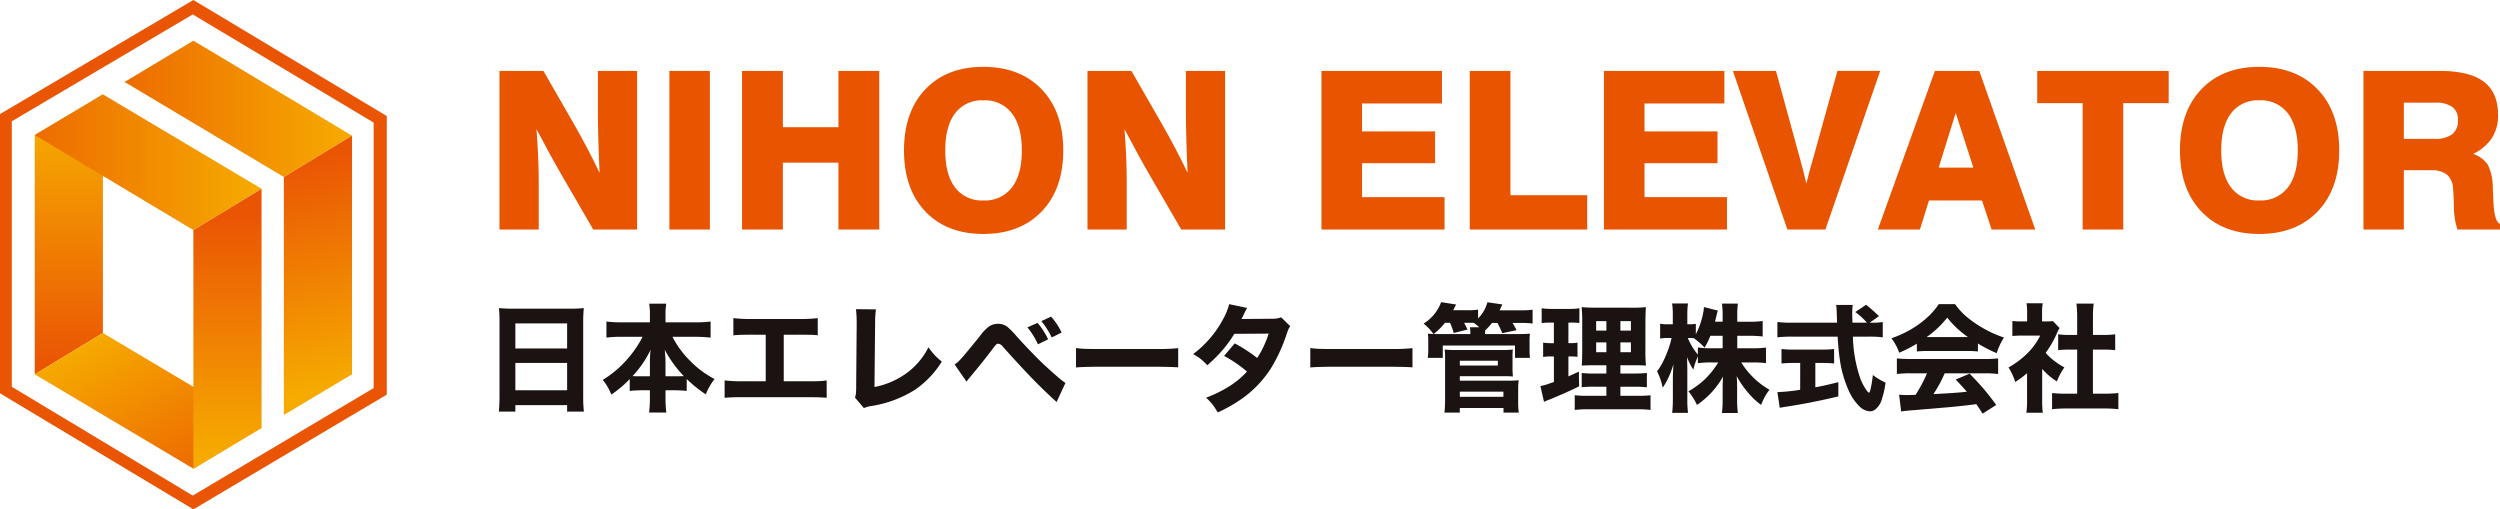
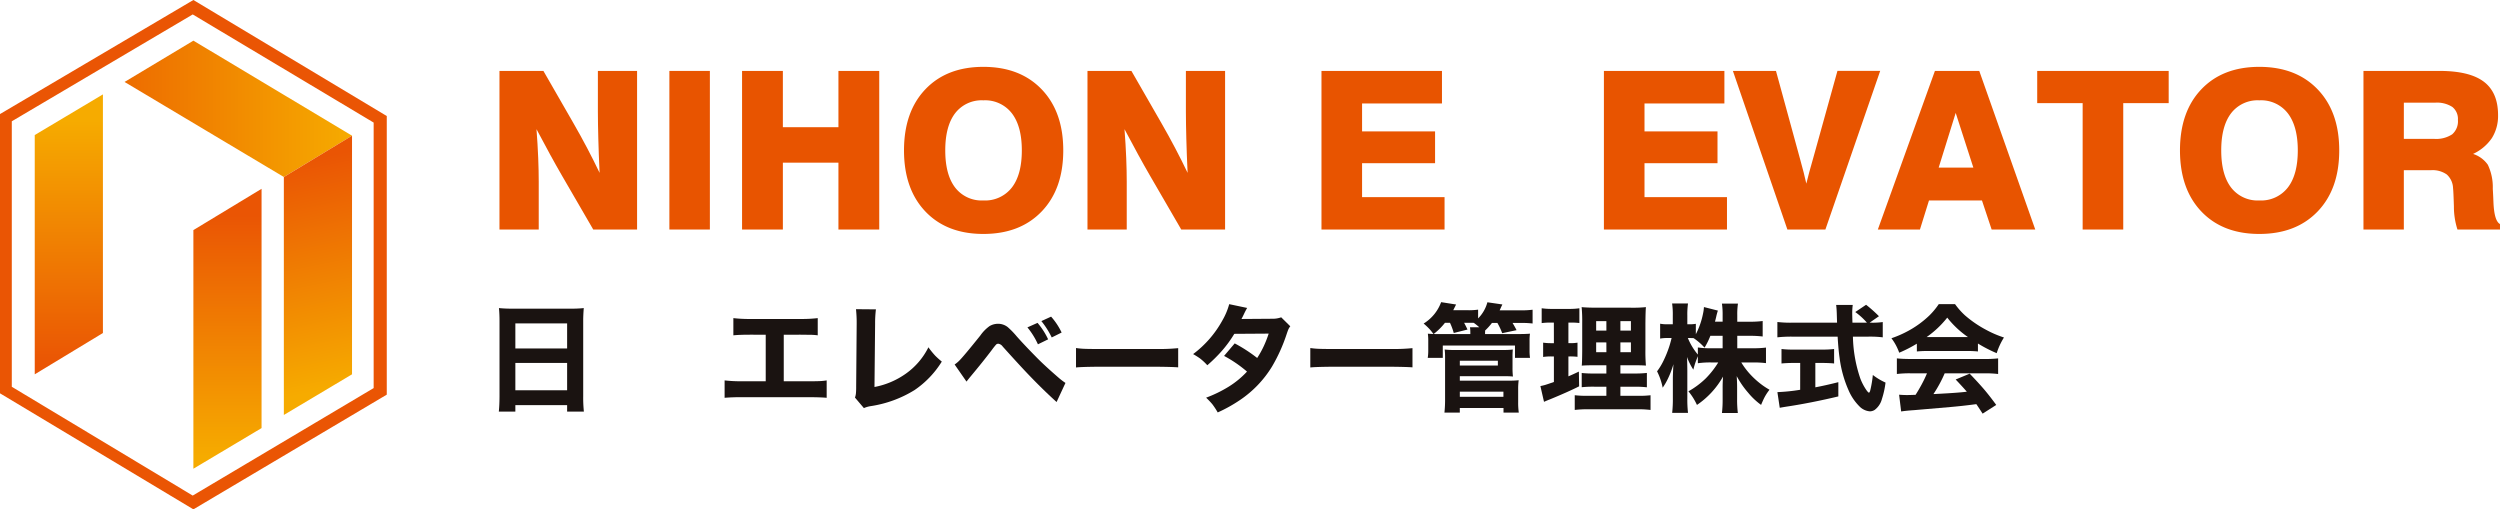
<svg xmlns="http://www.w3.org/2000/svg" xmlns:xlink="http://www.w3.org/1999/xlink" width="484.776" height="98.77" viewBox="0 0 484.776 98.77">
  <defs>
    <linearGradient id="linear-gradient" x1="0.497" y1="0.963" x2="0.497" y2="0.093" gradientUnits="objectBoundingBox">
      <stop offset="0" stop-color="#ea5504" />
      <stop offset="1" stop-color="#f6ab00" />
    </linearGradient>
    <linearGradient id="linear-gradient-2" x1="0.82" y1="0.867" x2="0.156" y2="0.107" gradientUnits="objectBoundingBox">
      <stop offset="0" stop-color="#ed6c00" />
      <stop offset="1" stop-color="#f6ab00" />
    </linearGradient>
    <linearGradient id="linear-gradient-3" x1="-0.001" y1="0.5" x2="1" y2="0.5" xlink:href="#linear-gradient-2" />
    <linearGradient id="linear-gradient-4" x1="0" y1="0.5" x2="0.999" y2="0.5" xlink:href="#linear-gradient-2" />
    <linearGradient id="linear-gradient-5" x1="0.481" y1="0.078" x2="0.523" y2="0.916" xlink:href="#linear-gradient" />
    <linearGradient id="linear-gradient-6" x1="0.499" y1="0.095" x2="0.499" y2="0.957" xlink:href="#linear-gradient" />
  </defs>
  <g id="new_logo" transform="translate(12987.277 17290.885)">
    <g id="グループ_7823" data-name="グループ 7823" transform="translate(-12987.475 -17291)">
      <g id="グループ_7836" data-name="グループ 7836">
        <path id="パス_5514" data-name="パス 5514" d="M81.68,40.271q-.111,1.376-.11,2.429V57.408a25.436,25.436,0,0,0,.132,2.93H78.452V59.083H68.414v1.255H65.208q.123-1.166.134-2.918V42.767q0-1.409-.11-2.5a23.705,23.705,0,0,0,2.571.11h11.4a21.46,21.46,0,0,0,2.473-.11M68.414,48.1H78.452V43.242H68.414Zm10.038,2.806H68.414v5.3H78.452Z" transform="translate(31.717 19.588)" fill="#1a1311" />
-         <path id="パス_5515" data-name="パス 5515" d="M92.292,46.123a18.167,18.167,0,0,0,3.484,4.725,18.621,18.621,0,0,0,4.67,3.46,12.455,12.455,0,0,0-1.7,2.973,25.121,25.121,0,0,1-3.694-2.973v2.308a20.086,20.086,0,0,0-2.264-.123H90.94V57.88a22.832,22.832,0,0,0,.155,2.928H87.756a24.644,24.644,0,0,0,.156-2.939V56.493H86.259A20.064,20.064,0,0,0,84,56.617v-2.3a22.046,22.046,0,0,1-3.57,3.006,12.726,12.726,0,0,0-.777-1.6,11.451,11.451,0,0,0-.887-1.253,20.072,20.072,0,0,0,4.593-3.826,21.554,21.554,0,0,0,2.528-3.417c.2-.34.4-.709.6-1.109H82.3a22.472,22.472,0,0,0-2.818.156V43.16a24.262,24.262,0,0,0,2.818.156h5.613V41.808a12.456,12.456,0,0,0-.146-2.12h3.318a11.924,11.924,0,0,0-.144,2.12v1.509h5.9a24.317,24.317,0,0,0,2.841-.156v3.118a25.728,25.728,0,0,0-2.841-.156ZM84.55,53.743c.3.022.822.033,1.553.033h1.809V50.9a19.371,19.371,0,0,1,.132-2.252,20.174,20.174,0,0,1-3.495,5.092m6.39.033H93q1,0,1.486-.033a22.537,22.537,0,0,1-3.694-5.1q.134,1.42.144,2.207Z" transform="translate(38.309 19.305)" fill="#1a1311" />
        <path id="パス_5516" data-name="パス 5516" d="M106.132,44.794v9.03h4.936q1.619,0,2.3-.046c.275-.013.638-.055,1.088-.122v3.373q-.943-.1-3.328-.122H97.946q-1.875,0-3.283.122V53.655A27.587,27.587,0,0,0,98,53.823h4.636v-9.03H99.644q-2.109,0-3.283.122V41.577a26.39,26.39,0,0,0,3.338.166h9.639a26.732,26.732,0,0,0,3.383-.166v3.338a11.744,11.744,0,0,0-1.287-.1q-.254,0-2.041-.022Z" transform="translate(46.044 20.224)" fill="#1a1311" />
        <path id="パス_5517" data-name="パス 5517" d="M111.869,40.412l3.862.033a22.435,22.435,0,0,0-.156,2.818L115.453,55.5a15.411,15.411,0,0,0,6.067-2.574,13.756,13.756,0,0,0,4.392-5.124,15.99,15.99,0,0,0,1.332,1.641,16.3,16.3,0,0,0,1.263,1.131,18.279,18.279,0,0,1-5.29,5.525,22.485,22.485,0,0,1-8.465,3.107,5.311,5.311,0,0,0-1.353.386l-1.73-2.041a3.308,3.308,0,0,0,.189-.843,12.579,12.579,0,0,0,.043-1.263l.1-12.157a24.966,24.966,0,0,0-.134-2.873" transform="translate(54.316 19.657)" fill="#1a1311" />
        <path id="パス_5518" data-name="パス 5518" d="M126.975,53.983l-2.305-3.316a6.21,6.21,0,0,0,.886-.733q.865-.854,4.1-4.892a7.538,7.538,0,0,1,1.8-1.83,3.264,3.264,0,0,1,1.642-.443,3.028,3.028,0,0,1,1.862.642A15.483,15.483,0,0,1,136.7,45.2q1.431,1.619,3.616,3.838,1.641,1.708,4.624,4.281a12.964,12.964,0,0,0,1.222.922l-1.72,3.7q-2.508-2.263-5.081-4.936-1.686-1.73-5.369-5.822a1.271,1.271,0,0,0-.843-.544.6.6,0,0,0-.433.161,13.707,13.707,0,0,0-.865,1.093q-1.744,2.3-4.082,5.092-.433.522-.8,1m11.814-10.515,1.964-.877a13.979,13.979,0,0,1,2.053,3.194l-1.975.966a14.508,14.508,0,0,0-2.041-3.283m2.707-1.22,1.886-.865a13.029,13.029,0,0,1,2.041,3.083l-1.919.954a16.366,16.366,0,0,0-2.008-3.172" transform="translate(60.64 20.129)" fill="#1a1311" />
        <path id="パス_5519" data-name="パス 5519" d="M140.505,49.25V45.479q.754.111,1.454.144.941.045,2.695.045h11.514a37.3,37.3,0,0,0,4.149-.166v3.726q-.963-.089-4.171-.122H144.676q-3.237.033-4.171.144" transform="translate(68.342 22.122)" fill="#1a1311" />
        <path id="パス_5520" data-name="パス 5520" d="M162.779,39.756l3.484.733c-.178.294-.382.684-.611,1.164-.156.333-.318.658-.489.977l5.992-.045a4.741,4.741,0,0,0,1.708-.278l1.764,1.742a2.382,2.382,0,0,0-.357.566q-.109.232-.355.965a31.974,31.974,0,0,1-2.794,6.212,21.038,21.038,0,0,1-6.267,6.567,28.477,28.477,0,0,1-4.3,2.395,13.985,13.985,0,0,0-1.064-1.619,15.386,15.386,0,0,0-1.188-1.243,24.8,24.8,0,0,0,4.337-2.108,17.143,17.143,0,0,0,3.594-2.951,24.344,24.344,0,0,0-4.447-3.04l2.063-2.429a29.334,29.334,0,0,1,4.358,2.829,18.214,18.214,0,0,0,1.32-2.386,21.958,21.958,0,0,0,.91-2.34l-6.667.045a22.893,22.893,0,0,1-2.374,3.261,28.188,28.188,0,0,1-2.86,2.829,11.17,11.17,0,0,0-1.4-1.31,14.634,14.634,0,0,0-1.354-.853,20.382,20.382,0,0,0,5.668-6.512,13.159,13.159,0,0,0,1.332-3.172" transform="translate(75.772 19.338)" fill="#1a1311" />
        <path id="パス_5521" data-name="パス 5521" d="M171.071,49.25V45.479q.754.111,1.454.144.941.045,2.695.045h11.514a37.3,37.3,0,0,0,4.149-.166v3.726q-.963-.089-4.171-.122H175.242q-3.237.033-4.171.144" transform="translate(83.209 22.122)" fill="#1a1311" />
        <path id="パス_5522" data-name="パス 5522" d="M197.767,45.684h6.179q1.686,0,2.53-.077a9.375,9.375,0,0,0-.079,1.43V48.8a9.574,9.574,0,0,0,.088,1.5H203.57V47.9h-14V50.3h-2.918a9.092,9.092,0,0,0,.1-1.486V47.093a10.6,10.6,0,0,0-.077-1.486c.3.03.659.051,1.087.067-.251-.342-.467-.615-.644-.822a12,12,0,0,0-1.263-1.208,8.176,8.176,0,0,0,3.393-4.149l2.9.455q-.279.564-.554,1.109h2.762a13.066,13.066,0,0,0,2.063-.111v1.7a6.966,6.966,0,0,0,1.8-3.129l2.906.422-.166.345-.288.632-.077.166h4.047a17.262,17.262,0,0,0,2.343-.122v2.673a16.479,16.479,0,0,0-2.2-.11h-1.687q.455.754.777,1.4l-2.784.587a12.746,12.746,0,0,0-.932-1.984H199.1a11.971,11.971,0,0,1-1.32,1.464l-.012.366Zm-6.8-2.185h-.977a12.239,12.239,0,0,1-2.2,2.175c.326.006.77.01,1.332.01h5.79v-.333a7.157,7.157,0,0,0-.067-.987h1.8a11.9,11.9,0,0,0-1.063-.855c-.156-.007-.326-.01-.511-.01h-1.365q.41.765.654,1.308l-2.662.666a13.209,13.209,0,0,0-.731-1.974m-1.076,17.415a23.977,23.977,0,0,0,.122-2.662V50.121a12.95,12.95,0,0,0-.077-1.443,13.364,13.364,0,0,0,1.73.091h9.682a13.715,13.715,0,0,0,1.8-.091,13.411,13.411,0,0,0-.055,1.486v1.965a14.99,14.99,0,0,0,.079,1.785c-.5-.045-1.061-.067-1.7-.067h-8.6v.867h9.65a14.569,14.569,0,0,0,1.764-.079,12.679,12.679,0,0,0-.1,1.819v2.4a13.77,13.77,0,0,0,.122,2.063h-2.964v-.9h-8.474v.9Zm2.983-9.129h7.377v-.932h-7.377Zm0,6.057h8.453v-.987h-8.453Z" transform="translate(90.4 19.211)" fill="#1a1311" />
        <path id="パス_5523" data-name="パス 5523" d="M203.7,43.139h-.722a12.993,12.993,0,0,0-1.641.1V40.365a13.512,13.512,0,0,0,2.12.122h3.107a13.2,13.2,0,0,0,2.084-.122v2.861a13.441,13.441,0,0,0-1.62-.088h-.51v3.992h.345a7.6,7.6,0,0,0,1.42-.1v2.751a11.882,11.882,0,0,0-1.42-.077h-.345v3.859q.843-.355,2.03-.92L208.6,55.5q-2.187,1.1-5.69,2.54l-.211.077q-.589.245-.91.388l-.7-3.05c.376-.082.669-.152.875-.211q.488-.143,1.742-.587V49.706h-.522a10.131,10.131,0,0,0-1.565.1V47.032a10.726,10.726,0,0,0,1.62.1h.467Zm10.182,14.2V55.574h-2.34a20.548,20.548,0,0,0-2.441.1v-2.76a19.934,19.934,0,0,0,2.418.1h2.362v-1.6h-2.1q-1.975,0-2.674.077.069-.52.089-2.94v-5.29a29.824,29.824,0,0,0-.11-3.117q1.13.111,3.127.11h6.389a24.811,24.811,0,0,0,2.95-.11q-.078.687-.1,3.217v4.991a31.221,31.221,0,0,0,.1,3.129q-.765-.067-2.34-.067H216.6v1.6h2.664a19.815,19.815,0,0,0,2.473-.11v2.784a19.887,19.887,0,0,0-2.453-.11H216.6v1.763h3.373a18.916,18.916,0,0,0,2.473-.111v2.851a19.733,19.733,0,0,0-2.695-.134h-9.262a21.978,21.978,0,0,0-2.741.134V57.226a18.362,18.362,0,0,0,2.363.111Zm0-14.476H211.9V44.7h1.986Zm0,4.126H211.9v1.9h1.986ZM216.6,44.7h2.041V42.861H216.6Zm0,4.183h2.041v-1.9H216.6Z" transform="translate(97.809 19.527)" fill="#1a1311" />
        <path id="パス_5524" data-name="パス 5524" d="M231.86,45.933v2.418h3.028a19.1,19.1,0,0,0,2.54-.132v3.016a19.976,19.976,0,0,0-2.551-.132h-2.24a14.544,14.544,0,0,0,1.873,2.451,16.314,16.314,0,0,0,2.2,1.941,14.608,14.608,0,0,0,1.4.9,9.577,9.577,0,0,0-.932,1.408q-.288.544-.7,1.531a13.211,13.211,0,0,1-2.508-2.363,17.015,17.015,0,0,1-2.218-3.217q.076,1.121.077,2.142v2.262a21.329,21.329,0,0,0,.143,2.751h-3.083a22.738,22.738,0,0,0,.134-2.751V56.083q-.011-.921.077-2.241a16.207,16.207,0,0,1-5.058,5.5,11.978,11.978,0,0,0-1.653-2.64,16.1,16.1,0,0,0,3.383-2.528,16.913,16.913,0,0,0,2.4-3.072H226.8a17,17,0,0,0-2.583.155V49.882c-.238.6-.382.975-.433,1.131q-.181.488-.444,1.486a12.01,12.01,0,0,1-1.231-2.451q.053.91.067,2.684v5.3a22.549,22.549,0,0,0,.132,2.851h-3.072a23.977,23.977,0,0,0,.134-2.851V54.019q.031-1.307.11-2.573a17.932,17.932,0,0,1-1.066,2.8,11.957,11.957,0,0,1-1.02,1.752,12.117,12.117,0,0,0-1.088-3.173,11.92,11.92,0,0,0,1.165-1.885,21.262,21.262,0,0,0,1.277-3.173c.146-.48.272-.945.376-1.4h-.721a7.3,7.3,0,0,0-1.5.111V43.593a7.229,7.229,0,0,0,1.5.11h.954V42.04a14.65,14.65,0,0,0-.134-2.374h3.084a15.5,15.5,0,0,0-.132,2.363V43.7h.508a5.969,5.969,0,0,0,1.143-.089v2.02a14.918,14.918,0,0,0,1.4-4.027,7.263,7.263,0,0,0,.168-1.243l2.705.688a12.564,12.564,0,0,0-.343,1.287c-.073.311-.147.6-.221.865h1.486V41.928a14.553,14.553,0,0,0-.134-2.23h3.107a13.7,13.7,0,0,0-.134,2.219v1.287h2.386a18.241,18.241,0,0,0,2.54-.134v3a21.8,21.8,0,0,0-2.552-.134Zm-2.839,0h-2.375a14.711,14.711,0,0,1-1.13,2.3,11.582,11.582,0,0,0-2.12-1.842q-.4-.022-.664-.022h-.455a12.107,12.107,0,0,0,1.341,2.43q.254.366.6.776V48.195a15.647,15.647,0,0,0,2.573.156h2.23Z" transform="translate(105.213 19.294)" fill="#1a1311" />
        <path id="パス_5525" data-name="パス 5525" d="M249.881,43.31h.343a13.643,13.643,0,0,0,2.209-.123v2.962a20.673,20.673,0,0,0-2.8-.134h-2.985A26.693,26.693,0,0,0,248.1,54.18a10.881,10.881,0,0,0,1.188,2.24c.223.3.378.455.467.455s.174-.149.256-.443a21.318,21.318,0,0,0,.5-2.985,11.835,11.835,0,0,0,2.461,1.476,16.738,16.738,0,0,1-.7,3.182,3.847,3.847,0,0,1-1.409,2.12,1.774,1.774,0,0,1-.932.276,3.162,3.162,0,0,1-2.029-.975,9.976,9.976,0,0,1-2.12-3.162,22.471,22.471,0,0,1-1.718-6.224q-.234-1.585-.378-4.126h-8.886a25.186,25.186,0,0,0-2.8.134V43.176a21.843,21.843,0,0,0,2.8.134h8.774q-.033-1-.056-1.8c-.021-.651-.062-1.2-.122-1.642h3.217a12.838,12.838,0,0,0-.1,1.631c0,.147.007.514.022,1.1l.021.71h2.808a13.06,13.06,0,0,0-2.262-2.065l2.1-1.408a26.619,26.619,0,0,1,2.494,2.218Zm-13.455,7.808H235.2a23.591,23.591,0,0,0-2.4.1V48.412a18.015,18.015,0,0,0,2.461.111h5.324A17.877,17.877,0,0,0,243,48.412v2.806q-.988-.1-2.386-.1h-1.252v4.725q2.007-.377,4.459-1v2.763q-5.315,1.264-9.862,1.952-.954.145-1.5.256l-.456-3.04a35.5,35.5,0,0,0,4.416-.455Z" transform="translate(112.85 19.378)" fill="#1a1311" />
        <path id="パス_5526" data-name="パス 5526" d="M251.809,47.42a25.647,25.647,0,0,1-3.417,1.752,10.342,10.342,0,0,0-1.509-2.806,20.786,20.786,0,0,0,3.306-1.452,19.029,19.029,0,0,0,4.039-2.951,14.024,14.024,0,0,0,1.83-2.207h3.162a13.957,13.957,0,0,0,1.9,2.151,21.646,21.646,0,0,0,4.082,2.806,20.271,20.271,0,0,0,3.5,1.509,13.231,13.231,0,0,0-1.409,3.04,26.876,26.876,0,0,1-3.637-1.874v1.541a20.332,20.332,0,0,0-2.1-.089h-7.7a20.4,20.4,0,0,0-2.041.089Zm1.974,5.746h-3.129a20.5,20.5,0,0,0-2.717.132V50.271q.988.111,2.717.122h14.21a23.554,23.554,0,0,0,2.707-.122V53.3a20.536,20.536,0,0,0-2.707-.132h-7.655a24.738,24.738,0,0,1-2.184,4.027l1.263-.067q3.306-.176,4.871-.355l.343-.045q-.832-.954-2.163-2.362l2.717-1.131q1.686,1.741,2.894,3.162Q266,57.648,267.205,59.3l-2.64,1.686q-.82-1.266-1.222-1.842l-.6.077q-2.087.276-4.37.477-6.192.533-7.121.611-1.509.1-2.485.254l-.4-3.249c.547.043,1.076.067,1.587.067q.386,0,1.608-.045c.37-.571.76-1.235,1.176-2a23.39,23.39,0,0,0,1.042-2.175m-.077-7.022h8.021a18.315,18.315,0,0,1-4.018-3.771,18.988,18.988,0,0,1-4,3.771" transform="translate(120.084 19.338)" fill="#1a1311" />
-         <path id="パス_5527" data-name="パス 5527" d="M268.682,52.366V58.5a17.152,17.152,0,0,0,.122,2.362H265.62a17.3,17.3,0,0,0,.132-2.439V53.2a19.391,19.391,0,0,1-2.295,1.7,11.792,11.792,0,0,0-1.3-2.818,16.616,16.616,0,0,0,3.75-2.839,12.788,12.788,0,0,0,2.4-3.34h-3.45a17.462,17.462,0,0,0-1.953.089V43.072a14.83,14.83,0,0,0,1.787.088h1.076v-1.8a9.707,9.707,0,0,0-.122-1.718h3.15a9.579,9.579,0,0,0-.134,1.752v1.763h.8a8.754,8.754,0,0,0,1.308-.065l1.287,1.353a8.034,8.034,0,0,0-.52,1.02,19.141,19.141,0,0,1-2.175,3.783,11.182,11.182,0,0,0,.975.987,14.231,14.231,0,0,0,2.652,1.842,12.243,12.243,0,0,0-1.452,2.717,12.741,12.741,0,0,1-2.851-2.429m9.839-3.749v8.551h2.262a22.634,22.634,0,0,0,2.673-.122v3.139a22.59,22.59,0,0,0-2.662-.144h-7.575a24.029,24.029,0,0,0-2.618.144V57.047a23.774,23.774,0,0,0,2.662.122h2.2V48.617h-1.442q-1.286.011-2.24.111V45.655a15.522,15.522,0,0,0,2.24.122h1.442V42.229a19.877,19.877,0,0,0-.144-2.53h3.35a19.4,19.4,0,0,0-.144,2.53v3.548H280.6a15.279,15.279,0,0,0,2.241-.122v3.074q-.954-.1-2.241-.111Z" transform="translate(127.514 19.283)" fill="#1a1311" />
        <path id="パス_5528" data-name="パス 5528" d="M65.292,40.084V9.329h8.519l5.806,10.1q1.418,2.464,2.692,4.887t2.4,4.78q-.167-3.487-.248-6.536T84.376,17.2V9.329h7.6V40.084h-8.5l-6.033-10.4q-1.066-1.835-2.319-4.123t-2.652-4.938q.232,3.008.334,5.6t.1,4.593v9.271Z" transform="translate(31.758 4.538)" fill="#e85400" />
        <rect id="長方形_24485" data-name="長方形 24485" width="7.851" height="30.755" transform="translate(129.998 13.867)" fill="#e85400" />
        <path id="パス_5529" data-name="パス 5529" d="M96.94,40.084V9.329h7.912V20.248h10.775V9.329h7.914V40.084h-7.914V27.119H104.853V40.084Z" transform="translate(47.152 4.538)" fill="#e85400" />
        <path id="パス_5530" data-name="パス 5530" d="M118.066,25q0-7.5,4.146-11.85T133.455,8.8q7.119,0,11.307,4.363T148.947,25q0,7.476-4.186,11.839T133.455,41.2q-7.1,0-11.243-4.354T118.066,25m8,0q0,4.7,1.912,7.2a6.479,6.479,0,0,0,5.48,2.506,6.556,6.556,0,0,0,5.522-2.506q1.933-2.5,1.932-7.2,0-4.678-1.932-7.193a6.548,6.548,0,0,0-5.522-2.516,6.479,6.479,0,0,0-5.48,2.506q-1.911,2.506-1.912,7.2" transform="translate(57.428 4.279)" fill="#e85400" />
        <path id="パス_5531" data-name="パス 5531" d="M142,40.084V9.329h8.519l5.806,10.1q1.418,2.464,2.692,4.887t2.4,4.78q-.167-3.487-.248-6.536t-.085-5.366V9.329h7.6V40.084h-8.5l-6.033-10.4q-1.066-1.835-2.319-4.123t-2.652-4.938q.232,3.008.334,5.6t.1,4.593v9.271Z" transform="translate(69.071 4.538)" fill="#e85400" />
        <path id="パス_5532" data-name="パス 5532" d="M172.528,40.084V9.329h23.365v6.305H180.4v5.428h14.155v6.16H180.4V33.8h15.994v6.285Z" transform="translate(83.918 4.538)" fill="#e85400" />
-         <path id="パス_5533" data-name="パス 5533" d="M191.87,40.084V9.329h7.893V33.424h14.886v6.661Z" transform="translate(93.326 4.538)" fill="#e85400" />
        <path id="パス_5534" data-name="パス 5534" d="M209.373,40.084V9.329h23.365v6.305H217.245v5.428H231.4v6.16H217.245V33.8h15.994v6.285Z" transform="translate(101.839 4.538)" fill="#e85400" />
        <path id="パス_5535" data-name="パス 5535" d="M236.767,40.084,226.2,9.329h8.352l4.322,15.8c.068.265.187.7.354,1.295q.794,2.841,1.211,4.761.23-.939.565-2.213t.938-3.341l4.531-16.306h8.29L244.137,40.084Z" transform="translate(110.025 4.538)" fill="#e85400" />
        <path id="パス_5536" data-name="パス 5536" d="M256.177,9.329h8.6l10.858,30.755h-8.458L265.3,34.448H255.028l-1.754,5.636h-8.165Zm.73,18.749h6.723l-3.423-10.607Z" transform="translate(119.221 4.538)" fill="#e85400" />
        <path id="パス_5537" data-name="パス 5537" d="M274.711,40.084V15.572H265.9V9.329h25.495v6.243h-8.811V40.084Z" transform="translate(129.334 4.538)" fill="#e85400" />
        <path id="パス_5538" data-name="パス 5538" d="M284.525,25q0-7.5,4.146-11.85T299.914,8.8q7.119,0,11.307,4.363T315.406,25q0,7.476-4.186,11.839T299.914,41.2q-7.1,0-11.243-4.354T284.525,25m8,0q0,4.7,1.912,7.2a6.479,6.479,0,0,0,5.48,2.506,6.556,6.556,0,0,0,5.522-2.506q1.933-2.5,1.932-7.2,0-4.678-1.932-7.193a6.548,6.548,0,0,0-5.522-2.516,6.479,6.479,0,0,0-5.48,2.506q-1.911,2.506-1.912,7.2" transform="translate(138.393 4.279)" fill="#e85400" />
        <path id="パス_5539" data-name="パス 5539" d="M308.462,40.086V9.329h14.721q5.846,0,8.612,2.088t2.766,6.473a8.078,8.078,0,0,1-1.179,4.435,9.016,9.016,0,0,1-3.665,3.1,5.581,5.581,0,0,1,2.861,2.1,10.087,10.087,0,0,1,.96,4.667q.062.939.126,2.527.145,3.717,1.272,4.3v1.066H326.69A14.476,14.476,0,0,1,326,35.618q-.085-2.841-.166-3.572a3.74,3.74,0,0,0-1.213-2.631,4.776,4.776,0,0,0-3.068-.834h-5.262v11.5Zm7.83-17.581h5.867a5.656,5.656,0,0,0,3.5-.877,3.339,3.339,0,0,0,1.118-2.8,2.959,2.959,0,0,0-1.087-2.516,5.47,5.47,0,0,0-3.319-.825h-6.076Z" transform="translate(150.036 4.538)" fill="#e85400" />
      </g>
    </g>
    <g id="グループ_7837" data-name="グループ 7837" transform="translate(-8768.78 2424.959)">
      <path id="パス_5507" data-name="パス 5507" d="M426.5,342.07,389,319.57V265.418L426.5,243.3,464,265.8v54.025ZM391.288,318.3l35.084,21.1,35.084-20.847V267.071L426.372,246.1l-35.084,20.72Z" transform="translate(-4607.498 -19959.145)" fill="#ea5504" />
      <path id="パス_5508" data-name="パス 5508" d="M407.52,303.971l-13.22,8.008v-46.4l13.22-7.881Z" transform="translate(-4606.06 -19955.24)" fill="url(#linear-gradient)" />
-       <path id="パス_5509" data-name="パス 5509" d="M438.283,312.4l-13.22,8.008-30.762-18.3,13.22-8.008Z" transform="translate(-4606.06 -19945.369)" fill="url(#linear-gradient-2)" />
+       <path id="パス_5509" data-name="パス 5509" d="M438.283,312.4Z" transform="translate(-4606.06 -19945.369)" fill="url(#linear-gradient-2)" />
      <path id="パス_5510" data-name="パス 5510" d="M452.11,267.932l-13.22,8.008L408,257.508l13.347-8.008Z" transform="translate(-4602.345 -19957.463)" fill="url(#linear-gradient-3)" />
-       <path id="パス_5511" data-name="パス 5511" d="M438.283,276l-13.22,8.008L394.3,265.581l13.22-7.881Z" transform="translate(-4606.06 -19955.24)" fill="url(#linear-gradient-4)" />
      <path id="パス_5512" data-name="パス 5512" d="M445.52,310.271l-13.22,7.881V272.008L445.52,264Z" transform="translate(-4595.756 -19953.531)" fill="url(#linear-gradient-5)" />
      <path id="パス_5513" data-name="パス 5513" d="M431.72,318.5l-13.22,7.881V280.108l13.22-8.008Z" transform="translate(-4599.498 -19951.334)" fill="url(#linear-gradient-6)" />
    </g>
  </g>
</svg>